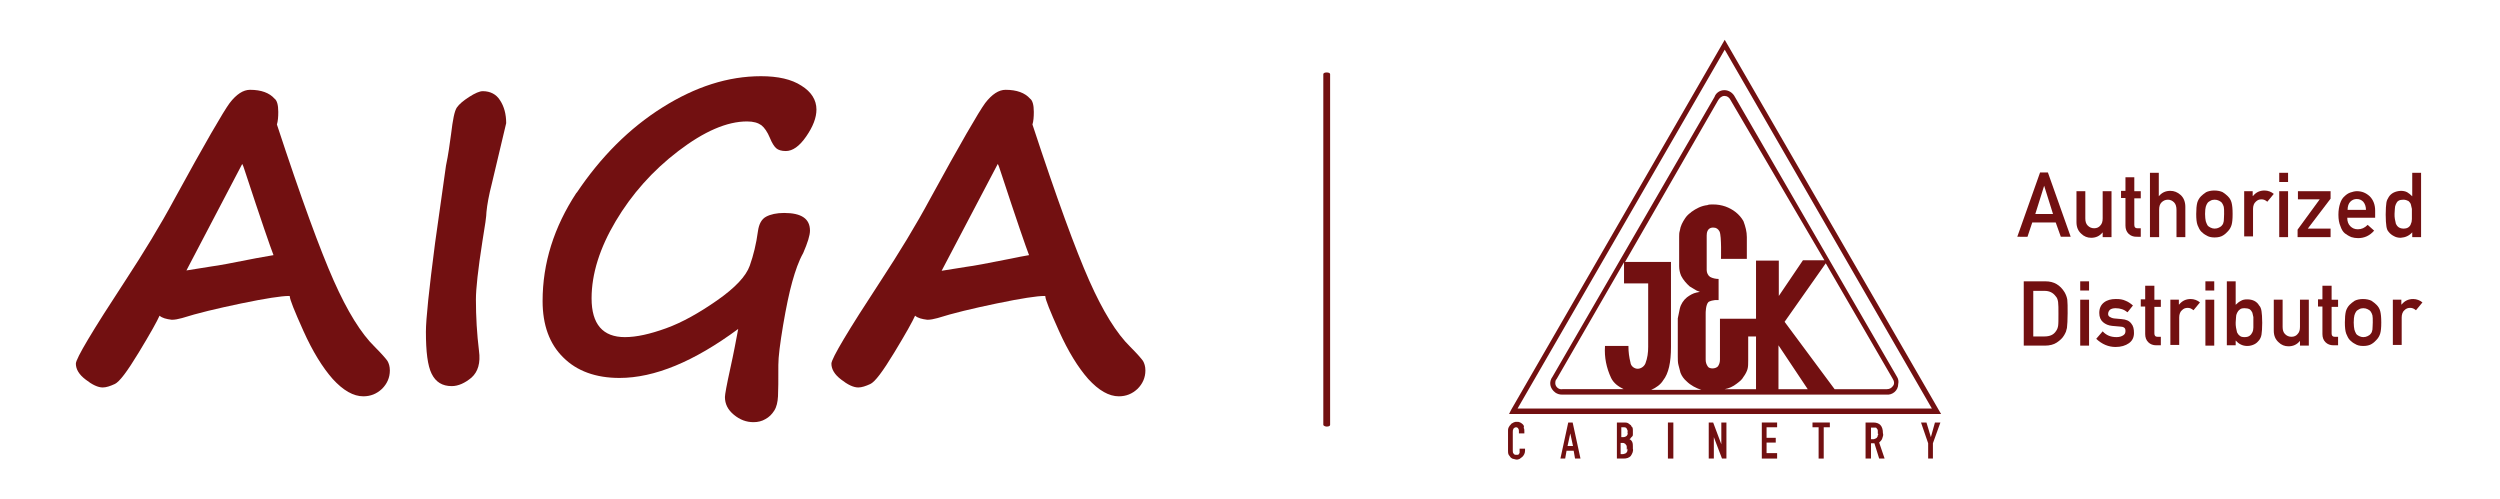
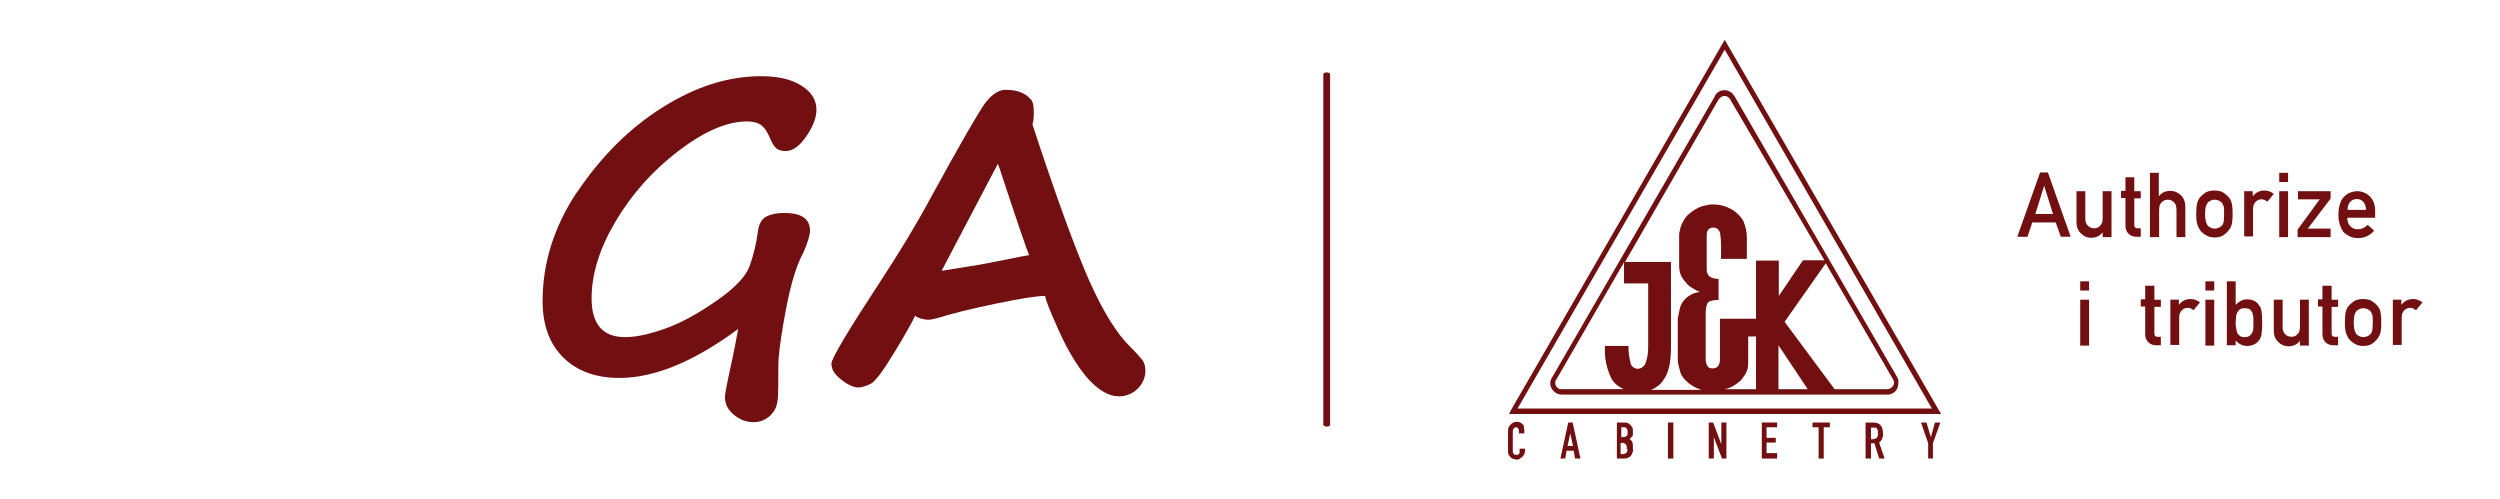
<svg xmlns="http://www.w3.org/2000/svg" version="1.2" baseProfile="tiny" id="Layer_1" x="0px" y="0px" viewBox="0 0 734.9 146.7" overflow="visible" xml:space="preserve">
  <rect x="417.1" y="-61.4" fill="none" width="329.5" height="269.5" />
  <g>
-     <path fill="#721011" d="M46.9,92.8c-0.7,1.6-2.7,5.2-6.1,10.8c-3.4,5.6-5.7,8.7-7.1,9.3c-1.3,0.6-2.5,1-3.5,1c-1.4,0-3.1-0.8-5-2.3   c-2-1.5-2.9-3.1-2.9-4.7c0-1.5,4.9-9.7,14.6-24.5c5.3-8.1,10.2-16.1,14.5-24.1c8.8-16.1,14.2-25.4,16.1-28c2-2.6,4-3.9,6-3.9   c3.3,0,5.7,0.9,7.2,2.6c0.7,0.5,1.1,1.8,1.1,3.9c0,1.5-0.1,2.7-0.4,3.7c7.1,21.6,12.7,36.9,16.7,45.9c4,9,8,15.5,12.1,19.5   c2,2,3.2,3.4,3.7,4.1c0.4,0.7,0.7,1.6,0.7,2.8c0,2.1-0.8,3.9-2.3,5.4c-1.6,1.5-3.4,2.2-5.5,2.2c-2.9,0-5.9-1.7-9-5.1   c-3-3.4-5.9-8.1-8.6-14.1c-2.7-6-4-9.3-4-10.1c0-0.2-0.1-0.2-0.3-0.2c-2.1,0-6.8,0.7-14,2.2c-7.2,1.5-13,2.9-17.4,4.3   c-1.1,0.3-2.1,0.5-3,0.5C48.9,93.8,47.7,93.5,46.9,92.8z M80.4,75c-0.9-2.3-3.7-10.4-8.3-24.4c-0.4-1.3-0.7-2.1-0.9-2.4L54.8,79.5   c2.4-0.4,4.9-0.8,7.5-1.2c1.7-0.2,6-1,13-2.4C77,75.6,78.7,75.3,80.4,75z" />
-     <path fill="#721011" d="M144.6,53.9c-0.9,3.5-1.4,6.3-1.6,8.4c0,1.1-0.4,4-1.2,8.7c-1.3,8.3-1.9,14-1.9,17c0,5.1,0.3,10.2,0.9,15.1   c0.5,3.6-0.3,6.2-2.2,7.9c-1.9,1.6-3.9,2.5-5.8,2.5c-2.8,0-4.7-1.2-5.9-3.6c-1.2-2.4-1.7-6.5-1.7-12.4c0-3.6,0.9-12.3,2.7-26.1   l3.2-22.7c0.7-3.3,1.1-6.4,1.5-9.3c0.5-4.2,1-6.8,1.7-7.8c0.7-1,1.9-2,3.6-3.1c1.7-1.1,3.1-1.7,4-1.7c2.2,0,4,0.9,5.1,2.7   c1.2,1.8,1.8,4.1,1.8,6.7L144.6,53.9z" />
    <path fill="#721011" d="M232.9,82.8L232.9,82.8c-0.9,3.2-1.8,7.5-2.7,12.8c-0.9,5.4-1.4,9.3-1.4,11.7c0,4.5,0,7.5-0.1,9.2   c-0.1,1.7-0.4,3.1-1.1,4.2c-0.7,1.1-1.5,1.9-2.6,2.5c-1,0.6-2.2,0.9-3.5,0.9c-2.1,0-4-0.7-5.8-2.2c-1.8-1.5-2.6-3.2-2.6-5.2   c0-0.7,0.5-3.5,1.6-8.5c1-4.5,1.7-8.3,2.3-11.5c-13,9.6-24.6,14.4-34.9,14.4c-6.9,0-12.5-2-16.5-6c-4.1-4-6.1-9.6-6.1-16.6   c0-11.1,3.3-21.7,10-31.9v0.1c7.1-10.6,15.5-19,25.2-25.1c9.7-6.1,19.3-9.2,29-9.2c5,0,9,0.9,11.9,2.8c2.9,1.8,4.4,4.2,4.4,7   c0,2.4-1,5-3,7.9c-2,2.9-4,4.3-6,4.3c-1.3,0-2.2-0.3-2.8-0.8c-0.6-0.5-1.3-1.6-1.9-3.1c-0.7-1.7-1.6-3-2.5-3.7   c-1-0.7-2.3-1.1-4.2-1.1c-5.9,0-12.6,2.9-20.2,8.7c-7.6,5.8-13.7,12.7-18.4,20.6c-4.7,7.9-7.1,15.5-7.1,22.7   c0,7.6,3.3,11.4,9.8,11.4c3.4,0,7.4-0.9,12.1-2.6c4.7-1.7,9.7-4.5,15-8.2c5.3-3.7,8.5-7.1,9.6-10.2c1.1-3.1,1.9-6.4,2.4-10.1   c0.3-2.2,1.1-3.6,2.4-4.3c1.3-0.7,3.1-1.1,5.3-1.1c5.1,0,7.6,1.7,7.6,5.2c0,1.4-0.7,3.6-2,6.6C234.8,76.7,233.8,79.6,232.9,82.8z" />
    <path fill="#721011" d="M269,92.8c-0.7,1.6-2.7,5.2-6.1,10.8c-3.4,5.6-5.7,8.7-7.1,9.3c-1.3,0.6-2.5,1-3.5,1c-1.4,0-3.1-0.8-5-2.3   c-2-1.5-2.9-3.1-2.9-4.7c0-1.5,4.9-9.7,14.6-24.5c5.3-8.1,10.2-16.1,14.5-24.1c8.8-16.1,14.2-25.4,16.1-28c2-2.6,4-3.9,6-3.9   c3.3,0,5.7,0.9,7.2,2.6c0.7,0.5,1.1,1.8,1.1,3.9c0,1.5-0.1,2.7-0.4,3.7c7.1,21.6,12.7,36.9,16.7,45.9c4,9,8,15.5,12.1,19.5   c2,2,3.2,3.4,3.7,4.1c0.4,0.7,0.7,1.6,0.7,2.8c0,2.1-0.8,3.9-2.3,5.4c-1.6,1.5-3.4,2.2-5.5,2.2c-2.9,0-5.9-1.7-9-5.1   c-3-3.4-5.9-8.1-8.6-14.1c-2.7-6-4-9.3-4-10.1c0-0.2-0.1-0.2-0.3-0.2c-2.1,0-6.8,0.7-14,2.2c-7.2,1.5-13,2.9-17.4,4.3   c-1.1,0.3-2.1,0.5-3,0.5C271,93.8,269.8,93.5,269,92.8z M302.5,75c-0.9-2.3-3.7-10.4-8.3-24.4c-0.4-1.3-0.7-2.1-0.9-2.4l-16.5,31.4   c2.4-0.4,4.9-0.8,7.5-1.2c1.7-0.2,6-1,13-2.4C299.1,75.6,300.8,75.3,302.5,75z" />
  </g>
  <g>
    <g id="Layer_2_00000005233459076764216340000002102047206958902683_">
      <g id="Layer_1-2">
        <path fill="#721011" d="M507,11.7l-62.8,108.8l-0.6,1.2h127L507,11.7z M507,14.6l60.9,105.5H446.1L507,14.6z" />
        <path fill="#721011" d="M557.6,110.7l-47.6-82.2c-0.6-1.2-1.8-2-3.1-2s-2.5,0.8-2.9,2l-47.6,82.2c-1.2,1.6-0.8,3.5,0.8,4.7     c0.6,0.4,1.2,0.6,2,0.6h95.3c1.8,0.2,3.5-1.2,3.5-3.1C558.2,112.1,558,111.3,557.6,110.7L557.6,110.7z M484.5,101.9     c0,1.8-0.2,3.3-0.8,4.9c-0.4,1-1.4,1.6-2.3,1.6c-1,0-2-0.8-2.1-1.8c-0.4-1.6-0.6-3.1-0.6-4.7v-0.2h-6.9v0.2     c-0.2,3.1,0.4,6.2,1.8,9.2c0.8,1.6,2.1,2.5,3.7,3.3h-18c-1,0.2-2-0.6-2.1-1.6c0-0.6,0-1,0.4-1.4l19.8-34.3v6.2h7.1v18.4H484.5z      M516.2,114.4H507c1.2-0.2,2.5-0.8,3.5-1.6c0.8-0.6,1.6-1.2,2-2c0.6-0.8,1-1.6,1.2-2.3s0.2-1.6,0.2-2.5v-7.1h2.3L516.2,114.4     L516.2,114.4z M516.2,93.7h-10.6v12c0,0.8-0.2,1.4-0.6,2c-0.4,0.4-1,0.6-1.6,0.6s-1.2-0.2-1.4-0.6c-0.4-0.6-0.6-1.2-0.6-2V92.1     c0-0.2,0-2.5,0.8-3.3c0,0,0.4-0.4,2-0.6h1V82c-0.8,0-1.8-0.2-2.5-0.6c-0.6-0.4-1-1.2-1-2l0,0c0-0.6,0-1,0-1.6v-8.6     c0-0.8,0.2-2.1,1.6-2.3c0.2,0,0.2,0,0.4,0c0.8,0,1.4,0.4,1.8,1.2c0.6,1.4,0.4,8,0.4,8h7.6v-6.4c0-1.6-0.4-3.1-1-4.7     c-1.2-2.1-3.1-3.5-5.3-4.3c-1.2-0.4-2.3-0.6-3.7-0.6c-0.6,0-1.2,0-1.6,0.2c-1.8,0.2-3.3,1-4.7,2l-0.2,0.2c-0.6,0.4-1.2,1-1.6,1.6     c-0.8,1.2-1.4,2.3-1.6,3.7c-0.2,0.6-0.2,1.2-0.2,1.8v8.6c0,1,0.2,2,0.6,2.9c0.6,1.2,1.6,2.3,2.5,3.1c0.6,0.4,1.4,0.8,2,1.2l1,0.4     l-1,0.2c-1,0.2-2,0.8-2.8,1.4c-1,0.8-1.8,2-2.1,3.3c-0.2,1-0.4,2-0.6,2.9v0.6v10.6c0,0.8,0,1.8,0.2,2.5c0.2,0.8,0.4,1.6,0.6,2.3     c0.4,1,1,1.8,1.8,2.5c1.2,1.2,2.8,2,4.3,2.5h0.2h-14.9c1.4-0.6,2.8-1.6,3.5-2.8c1.6-2,2.3-5.3,2.3-9.8V77h-13.5l27.4-47.6     c0.4-0.6,1-1.2,1.8-1.2c0.8,0,1.4,0.4,1.8,1.2l27.6,47.1H530L522.9,87V76.6h-6.7v17.1H516.2z M522.8,114.4v-12.9l8.6,12.9H522.8z      M556.5,113.4c-0.4,0.6-1,1-1.8,1h-15.4l-14.7-19.8l12.1-17.2l19.6,33.8C556.9,112.1,556.9,112.9,556.5,113.4z" />
        <path fill="#721011" d="M447.7,124.8c-0.2-0.2-0.4-0.4-0.8-0.6c-0.4-0.2-0.6-0.2-1-0.2c-0.4,0-0.6,0-1,0.2     c-0.2,0.2-0.6,0.2-0.8,0.6c-0.2,0.2-0.4,0.4-0.6,0.8c-0.2,0.4-0.2,0.6-0.2,1v5.9c0,0.4,0,0.8,0.2,1.2c0.2,0.2,0.4,0.6,0.6,0.8     c0.2,0.2,0.6,0.4,0.8,0.4c0.2,0,0.6,0.2,0.8,0.2c0.4,0,0.6,0,1-0.2c0.2-0.2,0.6-0.4,0.8-0.6c0.4-0.4,0.8-1,0.8-1.8v-0.6h-1.6v0.6     c0,0.2,0,0.4,0,0.6c0,0.2-0.2,0.2-0.2,0.4c0,0-0.2,0.2-0.4,0.2h-0.4c-0.2,0-0.6,0-0.8-0.4c-0.2-0.2-0.2-0.6-0.2-0.8V127     c0-0.4,0-0.6,0.2-1c0.2-0.2,0.4-0.4,0.8-0.4c0.2,0,0.6,0.2,0.6,0.4c0.2,0.2,0.2,0.6,0.2,0.8v0.6h1.6v-0.6c0-0.4,0-0.8-0.2-1     C448.1,125.4,447.9,125,447.7,124.8z" />
        <path fill="#721011" d="M461,124.2l-2.3,10.6h1.4l0.4-2.3h2.1l0.4,2.3h1.6l-2.3-10.6H461z M460.8,131.1l0.8-3.7l0,0l0.8,3.7     H460.8z" />
        <path fill="#721011" d="M479.4,125c-0.2-0.2-0.6-0.4-0.8-0.6c-0.4-0.2-0.8-0.2-1.2-0.2h-2.1v10.6h2c0.8,0,1.6-0.2,2.1-0.8     c0.4-0.6,0.8-1.4,0.6-2.1v-0.6c0-0.4,0-1-0.2-1.4c-0.2-0.4-0.4-0.6-0.8-0.8c0.2-0.2,0.4-0.2,0.4-0.4c0.2-0.2,0.2-0.2,0.4-0.4     c0.2-0.2,0.2-0.4,0.2-0.6c0-0.2,0-0.4,0-0.8v-0.4c0-0.4,0-0.6-0.2-1C479.6,125.6,479.6,125.2,479.4,125z M478.4,132.3     c0,0.2,0,0.4-0.2,0.6c0,0.2-0.2,0.2-0.4,0.4c-0.2,0-0.4,0.2-0.8,0.2h-0.6v-3.3h0.6c0.2,0,0.4,0,0.6,0.2c0.2,0,0.2,0.2,0.4,0.4     s0.2,0.4,0.2,0.6c0,0.2,0,0.4,0,0.8C478.4,131.6,478.4,132,478.4,132.3L478.4,132.3z M478.2,128.1c-0.2,0.2-0.6,0.4-1,0.4h-0.6     v-2.9h0.6c0.4,0,0.8,0,1,0.4c0.2,0.4,0.4,0.8,0.2,1C478.6,127.5,478.4,127.9,478.2,128.1L478.2,128.1z" />
        <rect x="490.3" y="124.2" fill="#721011" width="1.6" height="10.6" />
        <polygon fill="#721011" points="506,130.6 506,130.6 503.6,124.2 502.3,124.2 502.3,134.8 503.8,134.8 503.8,128.5 503.8,128.5      506.2,134.8 507.5,134.8 507.5,124.2 506,124.2    " />
        <polygon fill="#721011" points="517.9,134.8 522.4,134.8 522.4,133.2 519.3,133.2 519.3,130.1 522,130.1 522,128.7 519.3,128.7      519.3,125.6 522.4,125.6 522.4,124.2 517.9,124.2    " />
        <polygon fill="#721011" points="532.8,125.6 534.6,125.6 534.6,134.8 536.1,134.8 536.1,125.6 537.9,125.6 537.9,124.2      532.8,124.2    " />
        <path fill="#721011" d="M553.3,128.9c0.2-0.6,0.4-1,0.2-1.6c0-2.1-1-3.1-2.8-3.1h-2.3v10.6h1.6v-4.5h1l1.4,4.5h1.6l-1.6-4.7     C552.8,129.7,553.2,129.3,553.3,128.9z M552,127.9c0,0.2,0,0.4-0.2,0.6c0,0.2-0.2,0.2-0.4,0.4c-0.2,0-0.4,0.2-0.6,0.2H550v-3.4     h0.8c0.2,0,0.4,0,0.6,0c0.2,0,0.2,0.2,0.4,0.4c0.2,0.2,0.2,0.4,0.2,0.6c0,0.2,0,0.4,0,0.8C552.2,127.5,552.2,127.7,552,127.9z" />
        <polygon fill="#721011" points="567.6,128.5 567.6,128.5 566.3,124.2 564.7,124.2 566.8,130.3 566.8,134.8 568.2,134.8      568.2,130.3 570.4,124.2 568.8,124.2    " />
      </g>
    </g>
    <g>
      <path fill="#721011" d="M604.3,65.4h-6.9l-1.4,4.2H593l6.7-18.9h2.3l6.7,18.9h-2.9L604.3,65.4z M603.5,62.9l-2.6-8.3h0l-2.6,8.3    H603.5z" />
      <path fill="#721011" d="M610.4,56.2h2.6v8c0,0.9,0.2,1.6,0.7,2.1c0.5,0.5,1.1,0.8,1.9,0.8c0.8,0,1.4-0.3,1.8-0.8    c0.5-0.5,0.7-1.2,0.7-2.1v-8h2.6v13.5h-2.6v-1.4h0c-0.9,1.1-2,1.6-3.4,1.6c-1.1,0-2.1-0.4-2.9-1.2c-0.9-0.8-1.4-1.9-1.4-3.4V56.2z    " />
      <path fill="#721011" d="M624.8,52.1h2.6v4.1h1.9v2.1h-1.9v7.8c0,0.7,0.3,1,0.9,1h1v2.5H628c-0.9,0-1.7-0.3-2.3-0.9    c-0.6-0.6-0.9-1.4-0.9-2.4v-8.1h-1.3v-2.1h1.3V52.1z" />
      <path fill="#721011" d="M632,50.8h2.6v6.9h0c0.9-1.1,2-1.6,3.4-1.6c1.1,0,2.1,0.4,3,1.2c0.9,0.8,1.4,2,1.4,3.5v8.9h-2.6v-8    c0-0.9-0.2-1.7-0.7-2.2c-0.5-0.5-1.1-0.8-1.8-0.8c-0.8,0-1.4,0.3-1.9,0.8c-0.5,0.5-0.7,1.2-0.7,2.2v8H632V50.8z" />
      <path fill="#721011" d="M645.6,62.9c0-1.4,0.1-2.5,0.3-3.3c0.2-0.7,0.6-1.4,1.1-1.9c0.4-0.4,0.9-0.8,1.5-1.2    c0.6-0.3,1.5-0.5,2.4-0.5c1,0,1.9,0.2,2.5,0.5c0.6,0.4,1.1,0.8,1.5,1.2c0.5,0.5,0.9,1.1,1.1,1.9c0.2,0.8,0.3,1.8,0.3,3.3    s-0.1,2.5-0.3,3.2c-0.2,0.7-0.6,1.4-1.1,1.9c-0.2,0.2-0.4,0.4-0.6,0.6c-0.2,0.2-0.5,0.4-0.8,0.6c-0.6,0.4-1.5,0.6-2.5,0.6    c-1,0-1.8-0.2-2.4-0.6c-0.6-0.3-1.1-0.7-1.5-1.1c-0.5-0.5-0.8-1.2-1.1-1.9C645.7,65.4,645.6,64.3,645.6,62.9z M653.8,62.9    c0-1,0-1.7-0.1-2.1c-0.1-0.4-0.3-0.8-0.5-1.1c-0.2-0.3-0.5-0.5-0.9-0.7c-0.4-0.2-0.8-0.3-1.3-0.3c-0.4,0-0.9,0.1-1.2,0.3    c-0.4,0.2-0.7,0.4-0.9,0.7c-0.2,0.3-0.4,0.7-0.5,1.1c-0.1,0.4-0.2,1.1-0.2,2.1c0,0.9,0.1,1.6,0.2,2.1c0.1,0.4,0.3,0.8,0.5,1.2    c0.2,0.3,0.5,0.5,0.9,0.7c0.4,0.2,0.8,0.3,1.2,0.3c0.5,0,0.9-0.1,1.3-0.3c0.4-0.2,0.7-0.4,0.9-0.7c0.3-0.3,0.4-0.7,0.5-1.2    C653.7,64.5,653.8,63.9,653.8,62.9z" />
      <path fill="#721011" d="M659.6,56.2h2.6v1.4h0.1c0.9-1.1,2-1.6,3.4-1.6c1,0,2,0.4,2.7,1l-1.9,2.3c-0.6-0.5-1.1-0.7-1.7-0.7    c-0.7,0-1.2,0.2-1.7,0.7c-0.5,0.4-0.8,1.2-0.8,2.1v8.1h-2.6V56.2z" />
      <path fill="#721011" d="M670,50.8h2.6v2.7H670V50.8z M670,56.2h2.6v13.5H670V56.2z" />
      <path fill="#721011" d="M675.4,67.5l6.5-8.9h-6.4v-2.4h9.6v2.2l-6.7,8.8h6.7v2.5h-9.7V67.5z" />
      <path fill="#721011" d="M690,64c0,1.1,0.3,1.9,0.9,2.5c0.6,0.6,1.3,0.9,2.2,0.9c1.1,0,2-0.4,2.9-1.3l1.9,1.7    c-1.3,1.5-2.9,2.2-4.7,2.2c-0.7,0-1.4-0.1-2-0.3c-0.3-0.1-0.6-0.3-1-0.5c-0.3-0.2-0.6-0.4-0.9-0.6c-0.6-0.5-1-1.2-1.3-2.1    c-0.4-0.9-0.6-2-0.6-3.4c0-1.3,0.2-2.4,0.5-3.3c0.3-0.9,0.7-1.6,1.3-2.1c0.5-0.5,1.1-0.9,1.7-1.1c0.6-0.2,1.3-0.4,1.9-0.4    c1.5,0,2.7,0.5,3.8,1.5c1,1,1.6,2.4,1.6,4.2V64H690z M695.5,61.7c0-1-0.3-1.8-0.8-2.4c-0.5-0.5-1.1-0.8-1.9-0.8    c-0.8,0-1.4,0.3-1.9,0.8c-0.5,0.5-0.8,1.3-0.8,2.4H695.5z" />
-       <path fill="#721011" d="M709.1,68.3c-0.9,1-2,1.5-3.4,1.6c-0.8,0-1.5-0.2-2-0.5c-0.6-0.3-1.1-0.7-1.5-1.2c-0.4-0.4-0.6-1-0.7-1.7    c-0.1-0.7-0.2-1.8-0.2-3.4c0-1.6,0.1-2.8,0.2-3.5c0.1-0.7,0.4-1.2,0.7-1.7c0.7-1.1,1.9-1.7,3.5-1.8c0.7,0,1.3,0.1,1.9,0.4    c0.5,0.3,1,0.7,1.5,1.2v-6.9h2.6v18.9h-2.6V68.3z M706.5,58.7c-0.6,0-1.1,0.1-1.4,0.3c-0.4,0.2-0.6,0.6-0.8,1    c-0.2,0.4-0.3,0.9-0.3,1.3c0,0.5-0.1,1-0.1,1.6c0,0.5,0,1,0.1,1.5c0.1,0.5,0.2,1,0.3,1.4c0.2,0.4,0.4,0.7,0.8,1    c0.3,0.2,0.8,0.4,1.4,0.4c0.6,0,1.1-0.1,1.5-0.4c0.4-0.3,0.6-0.6,0.7-1c0.2-0.4,0.3-0.9,0.3-1.4c0-0.5,0-1,0-1.5c0-0.5,0-1,0-1.5    c-0.1-0.5-0.2-0.9-0.3-1.3c-0.1-0.4-0.4-0.7-0.7-1C707.6,58.9,707.1,58.7,706.5,58.7z" />
    </g>
    <g>
-       <path fill="#721011" d="M594.9,82.7h6.4c2.5,0,4.3,1.1,5.6,3.2c0.4,0.7,0.7,1.5,0.8,2.2c0.1,0.8,0.1,2.1,0.1,4    c0,2-0.1,3.4-0.2,4.3c-0.1,0.4-0.2,0.8-0.3,1.1c-0.1,0.3-0.3,0.6-0.5,1c-0.5,0.9-1.3,1.6-2.2,2.2c-0.9,0.6-2.1,0.9-3.5,0.9h-6.2    V82.7z M597.7,98.9h3.3c1.6,0,2.7-0.5,3.4-1.6c0.3-0.4,0.5-0.9,0.6-1.5c0.1-0.6,0.1-1.8,0.1-3.5c0-1.6,0-2.8-0.1-3.5    c-0.1-0.7-0.3-1.3-0.7-1.7c-0.8-1.1-1.9-1.6-3.3-1.6h-3.3V98.9z" />
      <path fill="#721011" d="M611.5,82.7h2.6v2.7h-2.6V82.7z M611.5,88.1h2.6v13.5h-2.6V88.1z" />
-       <path fill="#721011" d="M618.1,97.4c1.1,1.2,2.4,1.7,4.1,1.7c0.8,0,1.4-0.2,1.9-0.5s0.7-0.7,0.7-1.3c0-0.5-0.1-0.8-0.4-1    c-0.3-0.2-0.7-0.3-1.2-0.3l-2.3-0.2c-1.1-0.1-2-0.5-2.7-1.1c-0.7-0.6-1.1-1.5-1.1-2.7c0-1.4,0.5-2.4,1.4-3.1c0.9-0.7,2.1-1,3.4-1    c0.6,0,1.1,0,1.6,0.1c0.5,0.1,0.9,0.2,1.3,0.4c0.8,0.3,1.5,0.8,2.2,1.4l-1.6,2c-0.5-0.4-1-0.7-1.6-0.9c-0.6-0.2-1.2-0.3-1.9-0.3    c-0.8,0-1.4,0.2-1.7,0.5c-0.3,0.3-0.5,0.7-0.5,1.2c0,0.3,0.1,0.6,0.4,0.8c0.3,0.2,0.7,0.4,1.3,0.5l2.2,0.2    c1.4,0.1,2.3,0.5,2.9,1.3c0.6,0.7,0.8,1.6,0.8,2.8c0,1.3-0.5,2.3-1.5,3c-1,0.7-2.3,1.1-3.9,1.1c-2.1,0-4-0.8-5.7-2.4L618.1,97.4z" />
      <path fill="#721011" d="M630.7,84h2.6v4.1h1.9v2.1h-1.9V98c0,0.7,0.3,1,0.9,1h1v2.5h-1.4c-0.9,0-1.7-0.3-2.3-0.9    c-0.6-0.6-0.9-1.4-0.9-2.4v-8.1h-1.3v-2.1h1.3V84z" />
      <path fill="#721011" d="M637.9,88.1h2.6v1.4h0.1c0.9-1.1,2-1.6,3.4-1.6c1,0,2,0.4,2.7,1l-1.9,2.3c-0.6-0.5-1.1-0.7-1.7-0.7    c-0.7,0-1.2,0.2-1.7,0.7c-0.5,0.4-0.8,1.2-0.8,2.1v8.1h-2.6V88.1z" />
      <path fill="#721011" d="M648.3,82.7h2.6v2.7h-2.6V82.7z M648.3,88.1h2.6v13.5h-2.6V88.1z" />
      <path fill="#721011" d="M654.6,82.7h2.6v6.9c0.5-0.5,1-0.9,1.6-1.2c0.5-0.3,1.1-0.4,1.8-0.4c1.6,0,2.8,0.6,3.5,1.8    c0.4,0.4,0.6,1,0.7,1.7c0.1,0.7,0.2,1.8,0.2,3.4c0,1.6-0.1,2.7-0.2,3.4c-0.1,0.7-0.4,1.3-0.7,1.7c-0.4,0.5-0.8,0.9-1.4,1.2    c-0.6,0.3-1.3,0.5-2.1,0.5c-1.4,0-2.5-0.6-3.4-1.6v1.4h-2.6V82.7z M659.8,90.6c-0.6,0-1.1,0.1-1.4,0.4c-0.4,0.3-0.6,0.6-0.8,1    c-0.2,0.4-0.3,0.8-0.3,1.3c0,0.5-0.1,1-0.1,1.5c0,0.5,0,1,0.1,1.5c0.1,0.5,0.2,1,0.3,1.4c0.2,0.4,0.4,0.7,0.8,1    c0.3,0.3,0.8,0.4,1.4,0.4c0.6,0,1.1-0.1,1.5-0.4c0.4-0.3,0.6-0.6,0.8-1c0.2-0.4,0.3-0.9,0.3-1.4c0-0.5,0-1,0-1.5    c0-0.5,0-1.1,0-1.6c-0.1-0.5-0.2-0.9-0.3-1.3c-0.2-0.4-0.4-0.7-0.8-1C660.9,90.7,660.4,90.6,659.8,90.6z" />
      <path fill="#721011" d="M668.4,88.1h2.6v8c0,0.9,0.2,1.6,0.7,2.1c0.5,0.5,1.1,0.8,1.9,0.8c0.8,0,1.4-0.3,1.8-0.8    c0.5-0.5,0.7-1.2,0.7-2.1v-8h2.6v13.5h-2.6v-1.4h0c-0.9,1.1-2,1.6-3.4,1.6c-1.1,0-2.1-0.4-2.9-1.2c-0.9-0.8-1.4-1.9-1.4-3.4V88.1z    " />
      <path fill="#721011" d="M682.8,84h2.6v4.1h1.9v2.1h-1.9V98c0,0.7,0.3,1,0.9,1h1v2.5h-1.4c-0.9,0-1.7-0.3-2.3-0.9    c-0.6-0.6-0.9-1.4-0.9-2.4v-8.1h-1.3v-2.1h1.3V84z" />
      <path fill="#721011" d="M689.3,94.8c0-1.4,0.1-2.5,0.3-3.3c0.2-0.7,0.6-1.4,1.1-1.9c0.4-0.4,0.9-0.8,1.5-1.2    c0.6-0.3,1.5-0.5,2.4-0.5c1,0,1.9,0.2,2.5,0.5c0.6,0.4,1.1,0.8,1.5,1.2c0.5,0.5,0.9,1.1,1.1,1.9c0.2,0.8,0.3,1.8,0.3,3.3    s-0.1,2.5-0.3,3.2c-0.2,0.7-0.6,1.4-1.1,1.9c-0.2,0.2-0.4,0.4-0.6,0.6c-0.2,0.2-0.5,0.4-0.8,0.6c-0.6,0.4-1.5,0.6-2.5,0.6    c-1,0-1.8-0.2-2.4-0.6c-0.6-0.3-1.1-0.7-1.5-1.1c-0.5-0.5-0.8-1.2-1.1-1.9C689.4,97.3,689.3,96.2,689.3,94.8z M697.5,94.8    c0-1,0-1.7-0.1-2.1c-0.1-0.4-0.3-0.8-0.5-1.1c-0.2-0.3-0.5-0.5-0.9-0.7c-0.4-0.2-0.8-0.3-1.3-0.3c-0.4,0-0.9,0.1-1.2,0.3    c-0.4,0.2-0.7,0.4-0.9,0.7c-0.2,0.3-0.4,0.7-0.5,1.1c-0.1,0.4-0.2,1.1-0.2,2.1c0,0.9,0.1,1.6,0.2,2.1c0.1,0.4,0.3,0.8,0.5,1.2    c0.2,0.3,0.5,0.5,0.9,0.7c0.4,0.2,0.8,0.3,1.2,0.3c0.5,0,0.9-0.1,1.3-0.3c0.4-0.2,0.7-0.4,0.9-0.7c0.3-0.3,0.4-0.7,0.5-1.2    C697.4,96.4,697.5,95.8,697.5,94.8z" />
      <path fill="#721011" d="M703.3,88.1h2.6v1.4h0.1c0.9-1.1,2-1.6,3.4-1.6c1,0,2,0.4,2.7,1l-1.9,2.3c-0.6-0.5-1.1-0.7-1.7-0.7    c-0.7,0-1.2,0.2-1.7,0.7c-0.5,0.4-0.8,1.2-0.8,2.1v8.1h-2.6V88.1z" />
    </g>
  </g>
  <path fill="#721011" d="M389,124.9V21.8c0-0.3,0.4-0.5,1-0.5l0,0c0.6,0,1,0.2,1,0.5v103.1c0,0.3-0.4,0.5-1,0.5l0,0  C389.5,125.4,389,125.1,389,124.9z" />
</svg>